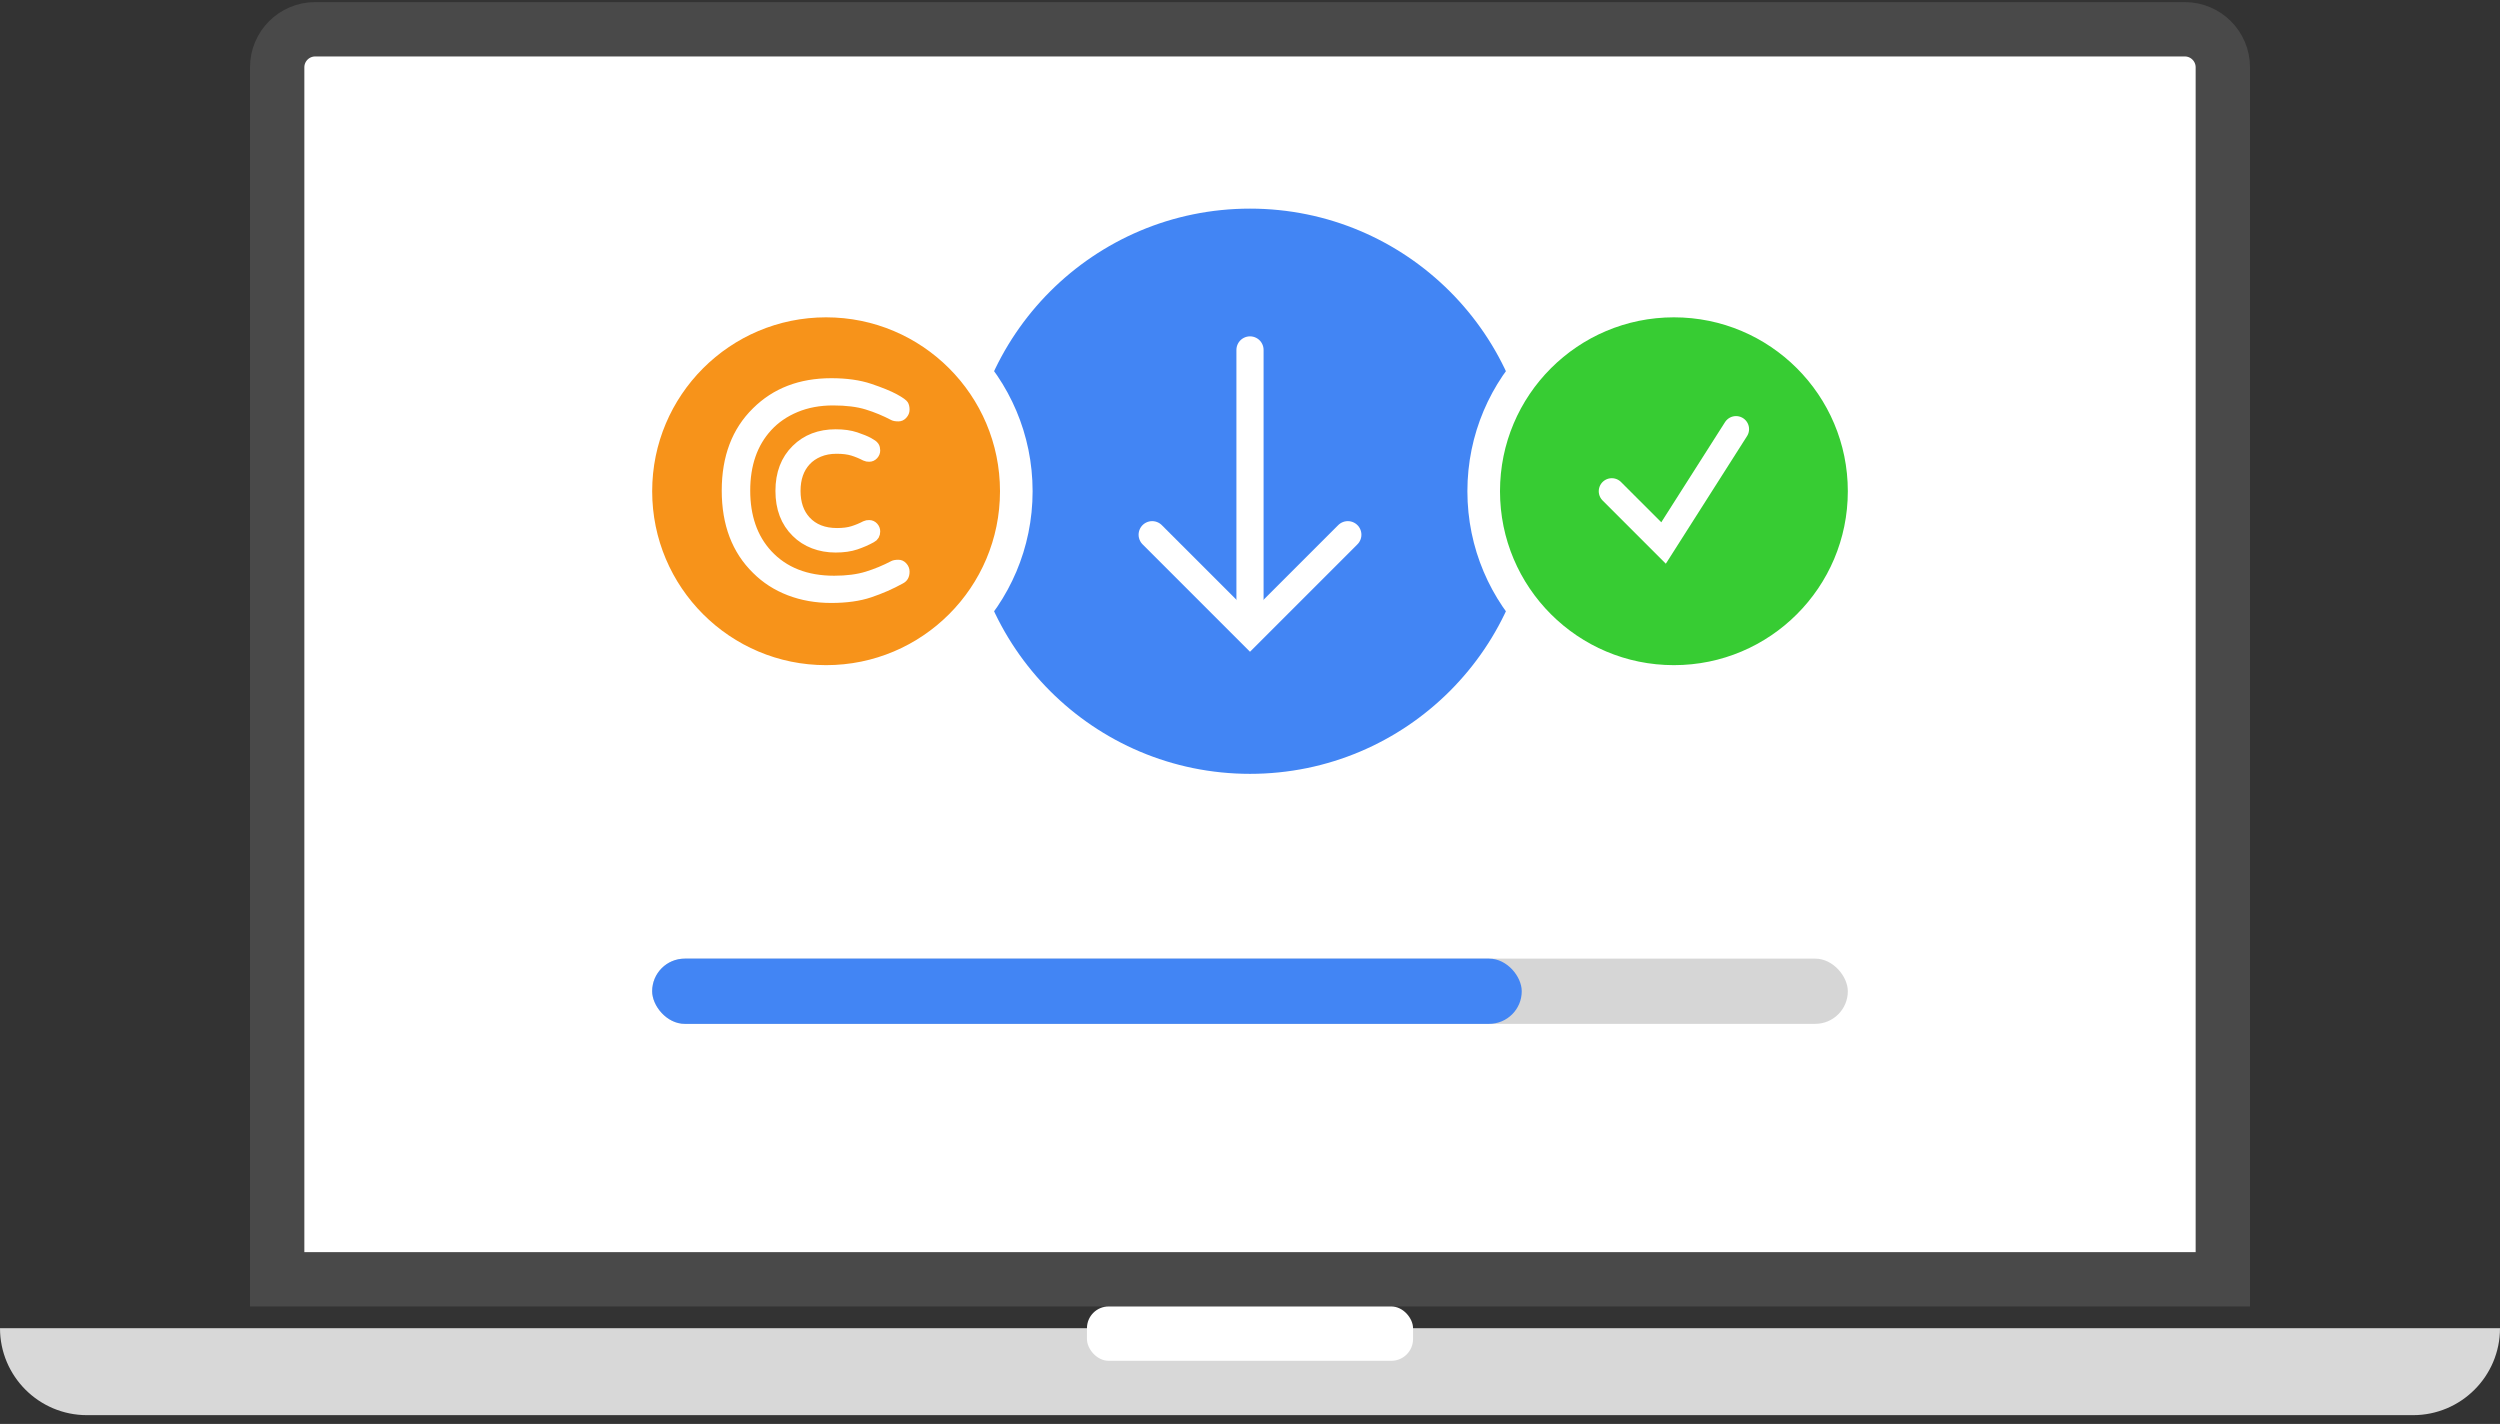
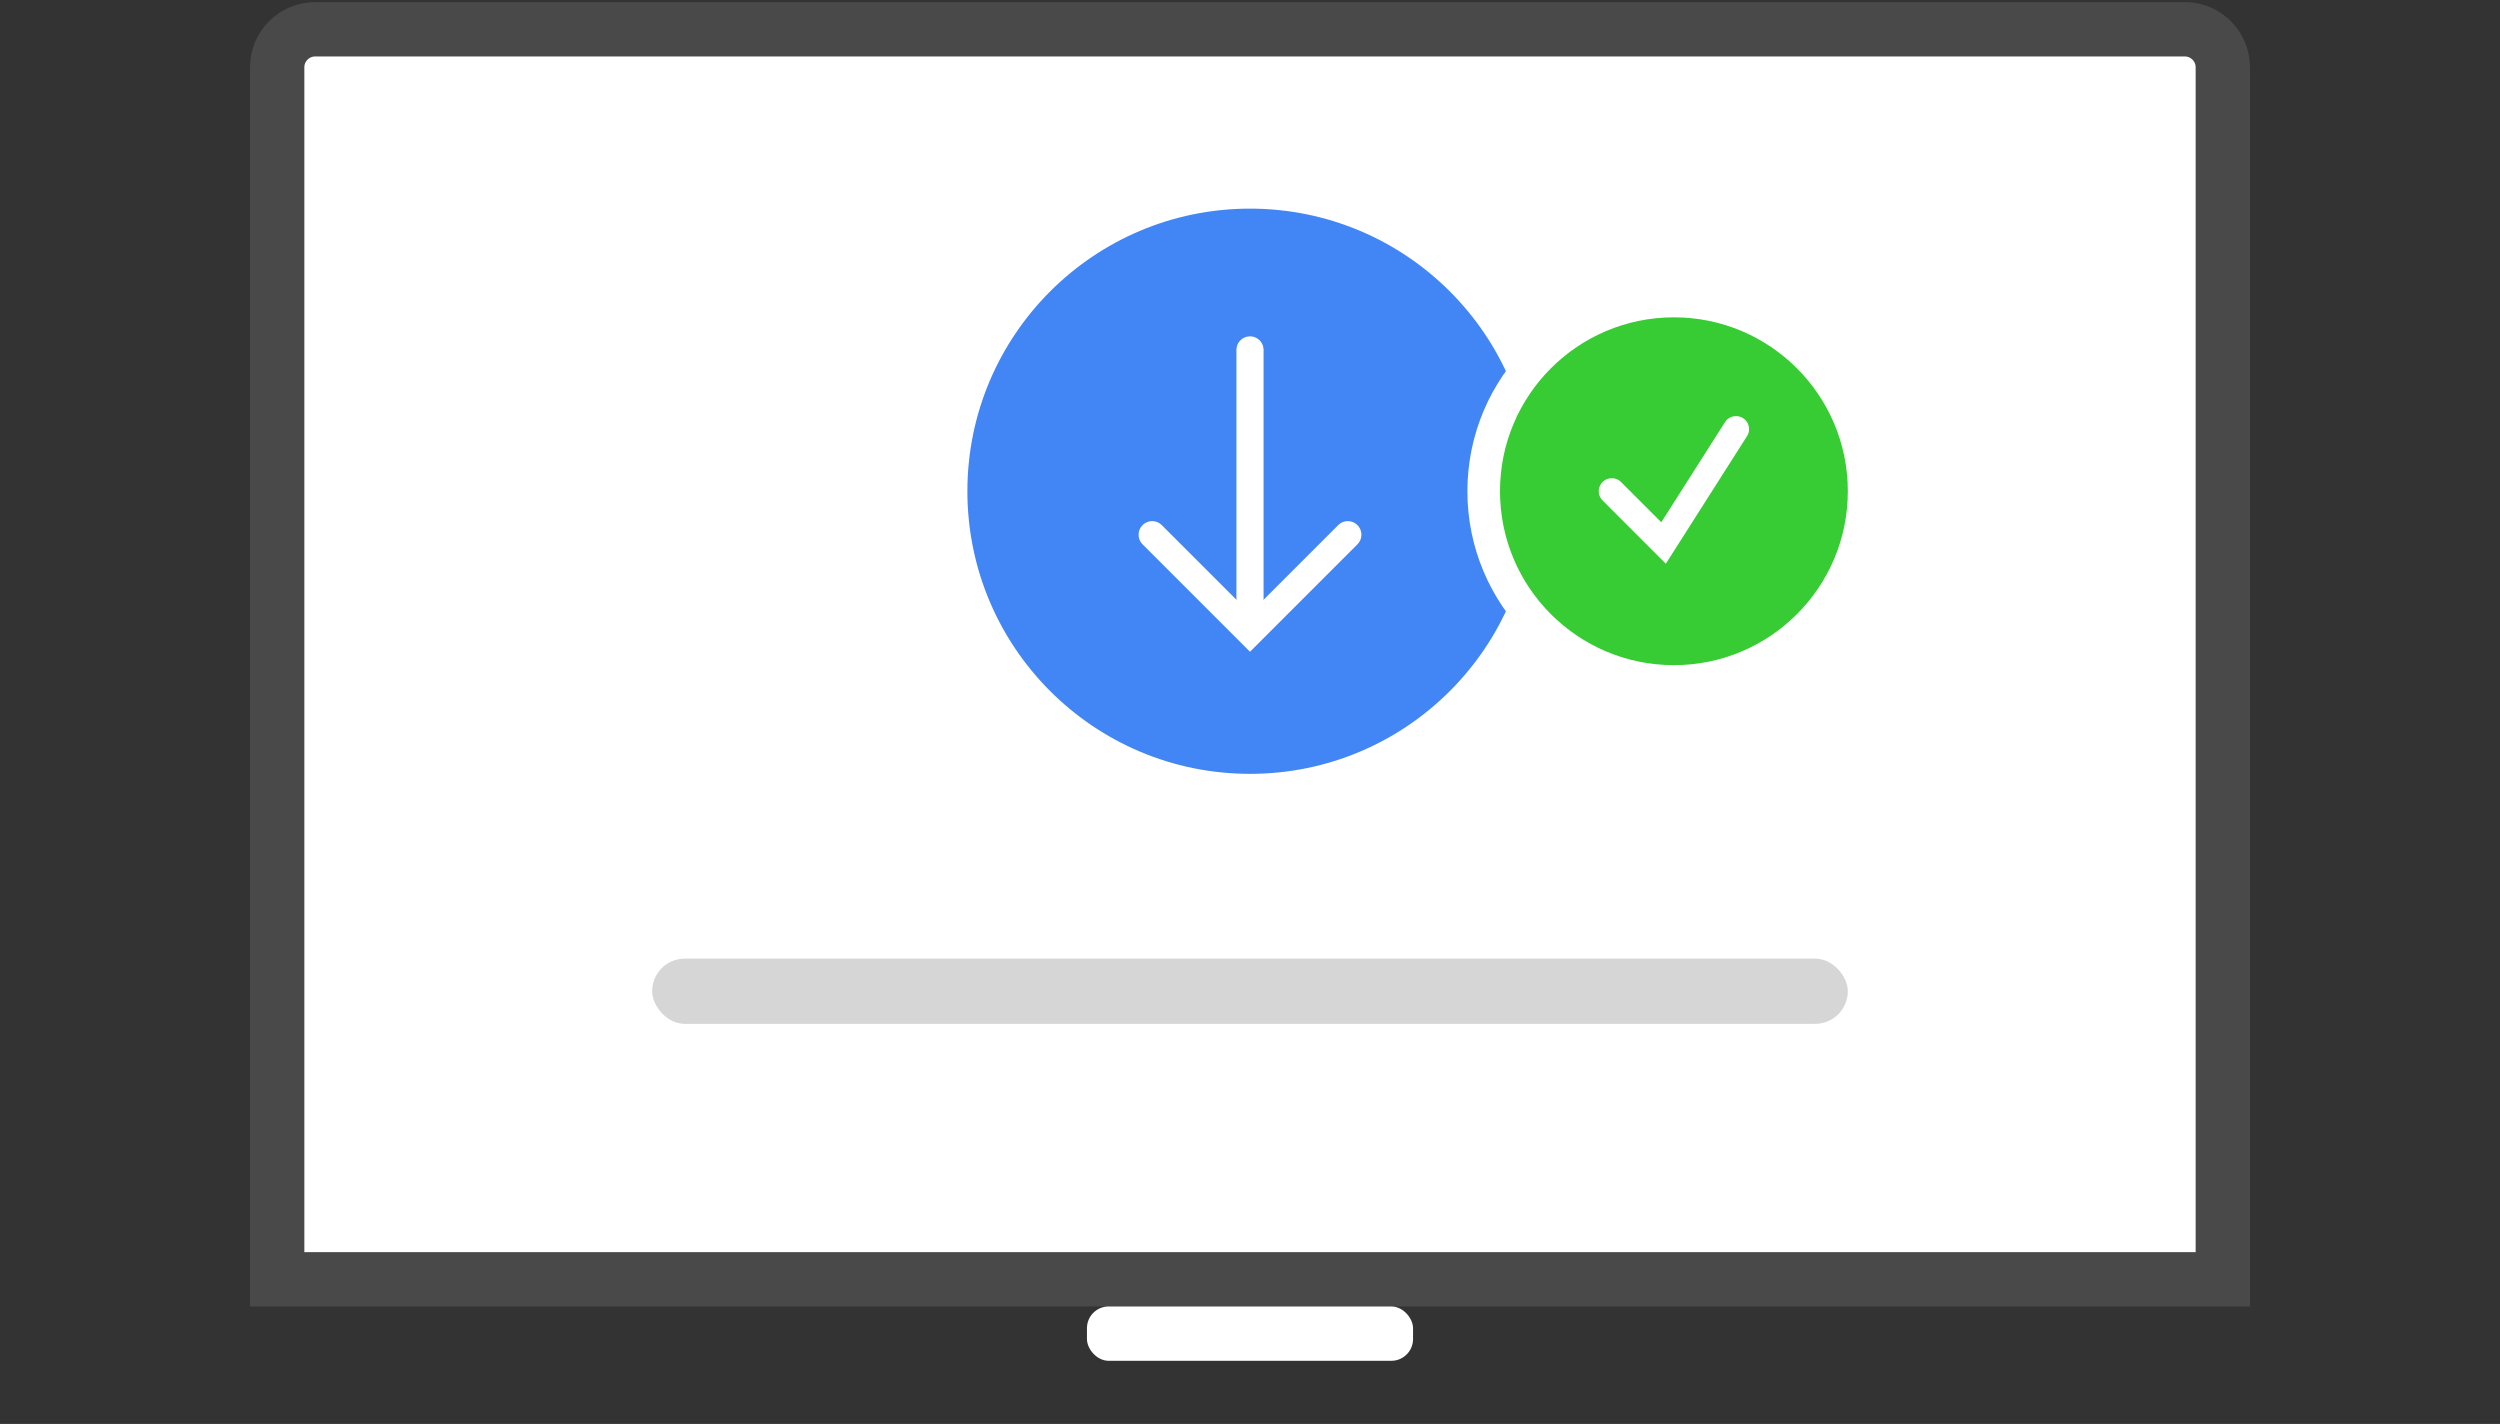
<svg xmlns="http://www.w3.org/2000/svg" width="230" height="131" viewBox="0 0 230 131" fill="none">
  <rect x="0" y="0" width="230" height="131" fill="#333333" stroke="none" />
  <path d="M25.5 6.194C25.5 4.261 27.067 2.694 29 2.694H201C202.933 2.694 204.5 4.261 204.5 6.194V117.694H25.5V6.194Z" fill="white" stroke="#494949" stroke-width="5" />
  <circle cx="115" cy="45.194" r="26" fill="#4285F4" />
  <path d="M115 32.194V55.909" stroke="white" stroke-width="2.5" stroke-linecap="round" />
  <path d="M106 49.194L115 58.194L124 49.194" stroke="white" stroke-width="2.5" stroke-linecap="round" />
-   <circle cx="76" cy="45.194" r="17.5" fill="#F7931A" stroke="white" stroke-width="3" />
  <path fill-rule="evenodd" clip-rule="evenodd" d="M82.01 51.613C82.164 51.536 82.38 51.498 82.658 51.498C82.936 51.498 83.176 51.608 83.378 51.829C83.58 52.05 83.68 52.304 83.68 52.592C83.68 53.111 83.469 53.475 83.047 53.687C82.144 54.186 81.18 54.608 80.152 54.954C79.125 55.3 77.896 55.472 76.466 55.472C75.036 55.472 73.706 55.237 72.477 54.767C71.248 54.296 70.183 53.61 69.28 52.708C67.36 50.826 66.4 48.301 66.4 45.133C66.4 41.965 67.36 39.44 69.28 37.559C71.143 35.715 73.543 34.794 76.48 34.794C77.901 34.794 79.125 34.967 80.152 35.312C81.18 35.658 81.967 35.98 82.514 36.277C83.061 36.575 83.392 36.815 83.508 36.997C83.623 37.179 83.68 37.41 83.68 37.688C83.68 37.967 83.58 38.216 83.378 38.437C83.176 38.658 82.936 38.768 82.658 38.768C82.38 38.768 82.164 38.73 82.01 38.653C81.242 38.25 80.455 37.923 79.648 37.674C78.842 37.424 77.839 37.3 76.639 37.3C75.439 37.3 74.354 37.501 73.384 37.904C72.415 38.307 71.604 38.864 70.951 39.575C69.664 40.976 69.021 42.829 69.021 45.133C69.021 47.437 69.664 49.29 70.951 50.691C72.352 52.208 74.282 52.967 76.74 52.967C77.872 52.967 78.842 52.842 79.648 52.592C80.455 52.343 81.242 52.016 82.01 51.613Z" fill="white" />
  <path fill-rule="evenodd" clip-rule="evenodd" d="M79.645 48.404C79.721 48.365 79.829 48.346 79.969 48.346C80.108 48.346 80.228 48.401 80.329 48.511C80.429 48.622 80.48 48.749 80.48 48.893C80.48 49.152 80.374 49.335 80.163 49.44C79.712 49.69 79.229 49.901 78.716 50.074C78.202 50.247 77.588 50.333 76.873 50.333C76.157 50.333 75.493 50.215 74.878 49.98C74.264 49.745 73.731 49.402 73.28 48.951C72.32 48.01 71.84 46.748 71.84 45.163C71.84 43.58 72.32 42.317 73.28 41.376C74.211 40.455 75.411 39.994 76.88 39.994C77.59 39.994 78.202 40.08 78.716 40.253C79.229 40.426 79.623 40.587 79.897 40.736C80.17 40.884 80.336 41.004 80.393 41.096C80.451 41.187 80.48 41.302 80.48 41.441C80.48 41.58 80.429 41.705 80.329 41.816C80.228 41.926 80.108 41.981 79.969 41.981C79.829 41.981 79.721 41.962 79.645 41.923C79.261 41.722 78.867 41.559 78.464 41.434C78.061 41.309 77.559 41.247 76.959 41.247C76.359 41.247 75.817 41.347 75.332 41.549C74.847 41.751 74.441 42.029 74.115 42.384C73.472 43.085 73.15 44.011 73.15 45.163C73.15 46.316 73.472 47.242 74.115 47.943C74.816 48.701 75.781 49.08 77.009 49.08C77.576 49.08 78.061 49.018 78.464 48.893C78.867 48.768 79.261 48.605 79.645 48.404Z" fill="white" stroke="white" />
  <circle cx="154" cy="45.194" r="17.5" fill="#37CC33" stroke="white" stroke-width="3" />
  <path d="M148.285 45.194L153.047 49.956L159.714 39.48" stroke="white" stroke-width="2.4" stroke-linecap="round" />
-   <path d="M0 122.194H230C230 126.612 226.418 130.194 222 130.194H8C3.582 130.194 0 126.612 0 122.194Z" fill="#D8D8D8" />
  <rect x="100" y="120.194" width="30" height="5" rx="2" fill="white" />
  <rect x="60" y="88.194" width="110" height="6" rx="3" fill="#D6D6D6" />
-   <rect x="60" y="88.194" width="80" height="6" rx="3" fill="#4285F4" />
</svg>